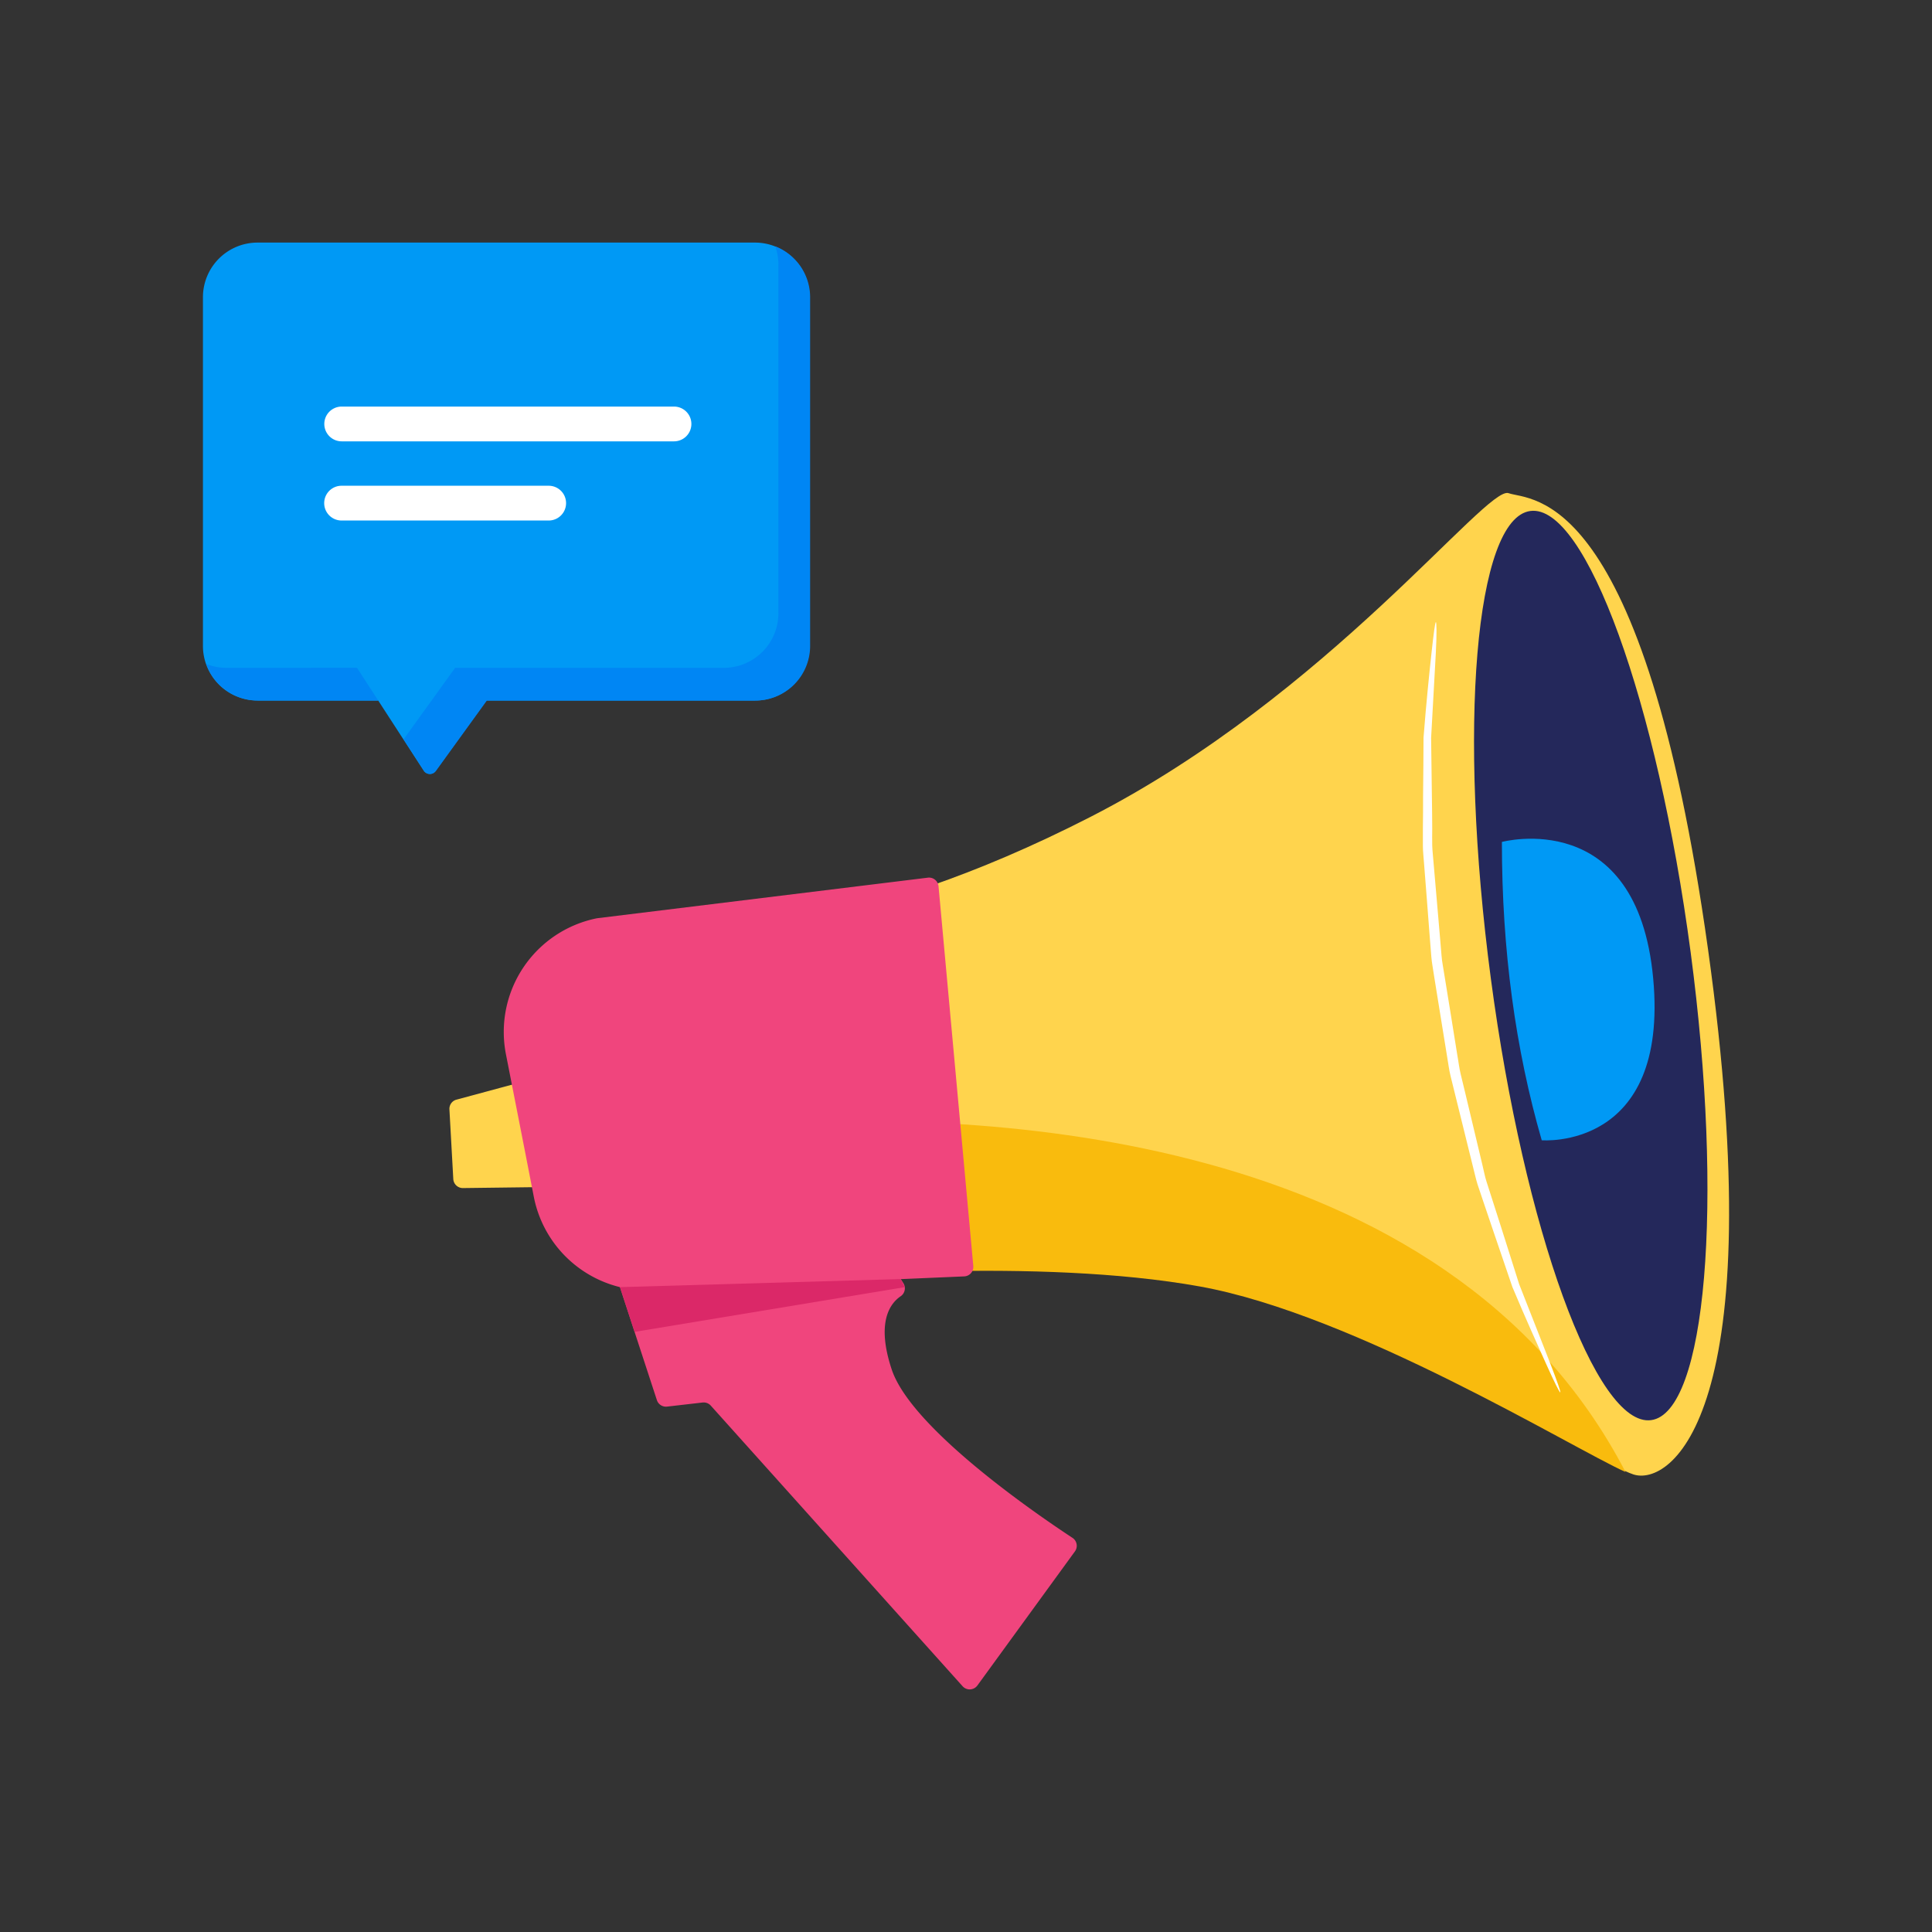
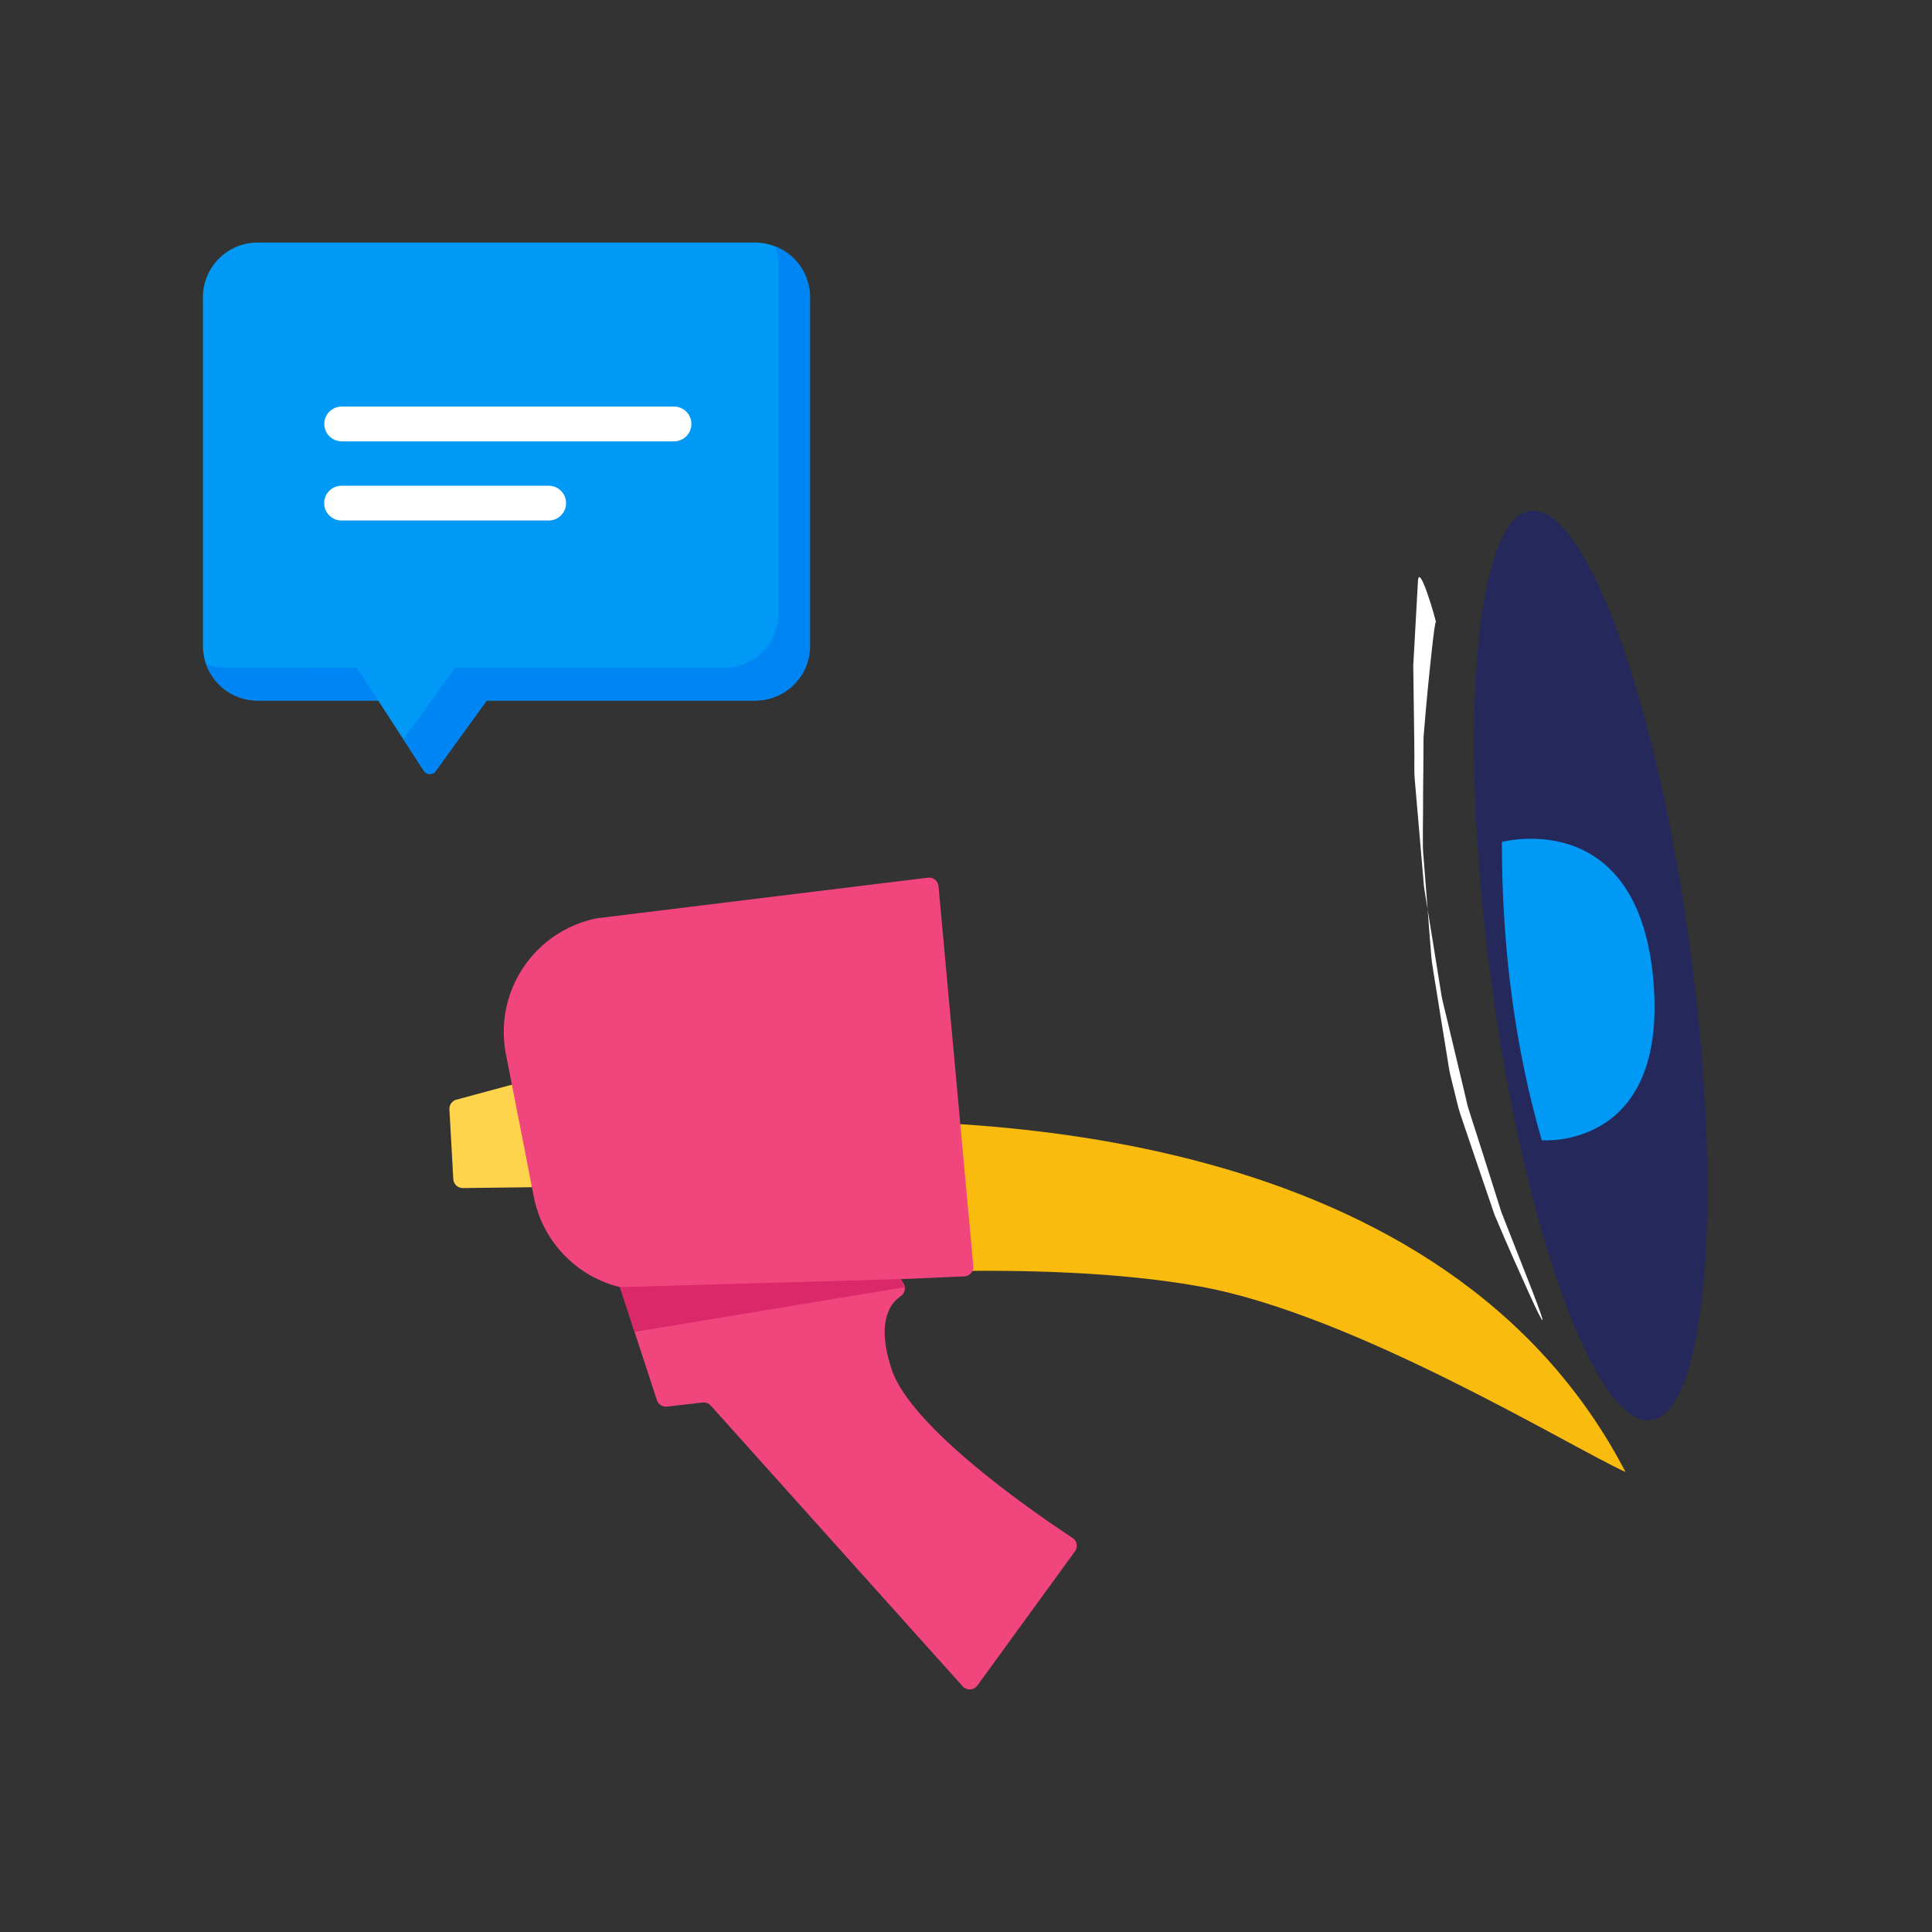
<svg xmlns="http://www.w3.org/2000/svg" id="Layer_1" data-name="Layer 1" viewBox="0 0 500 500" width="500" height="500" class="illustration">
  <rect x="0" y="0" width="500" height="500" fill="#333333" stroke="none" />
  <defs>
    <style>.cls-1{fill:#ffd44d;}.cls-2{fill:#f9bb0d;}.cls-3{fill:#f0457d;}.cls-4{fill:#24285b;}.cls-5{fill:#0099f5;}.cls-6{fill:#fff;}.cls-7{fill:#db2868;}.cls-8{fill:#0086f4;}</style>
  </defs>
  <title>Strategy</title>
  <path class="cls-1" d="M119.77,307.47l19.21-.24-5.23-26.86-15.62,4.22a2.46,2.46,0,0,0-1.82,2.51l1,18A2.48,2.48,0,0,0,119.77,307.47Z" />
-   <path class="cls-1" d="M184.53,240.23s36.2,2.7,97.77-28.86,102.35-85.8,108.11-83.74,34.84-2.12,51.63,118.08-9.71,139-19.32,135.87S353,340.47,310.66,332.8s-101.46-2.15-101.46-2.15Z" />
  <path class="cls-2" d="M198.21,290.8l10.93,40s59.08-5.51,101.45,2.15c40.1,7.26,96.06,41.67,110.09,48C374.2,291.52,252.64,287.68,198.21,290.8Z" />
  <path class="cls-3" d="M130.92,272.76l5,25.5,2.22,11.42a30,30,0,0,0,33.63,24l77.77-3.35a2.47,2.47,0,0,0,2.35-2.69l-9-98.28a2.47,2.47,0,0,0-2.76-2.22l-85.6,10.5A30,30,0,0,0,130.92,272.76Z" />
  <path class="cls-3" d="M155,316.49l15,45.85a2.47,2.47,0,0,0,2.62,1.69l9.21-1.06a2.48,2.48,0,0,1,2.12.8l65.17,72.63a2.47,2.47,0,0,0,3.83-.2l25.24-34.7a2.46,2.46,0,0,0-.64-3.51c-8.8-5.78-41.64-28.17-46.77-43.56-4.08-12.25-.41-17.1,2.28-18.94a2.48,2.48,0,0,0,.74-3.39l-15.5-24.45a2.45,2.45,0,0,0-2.36-1.13l-58.83,6.75A2.48,2.48,0,0,0,155,316.49Z" />
  <path class="cls-4" d="M437.54,246.45c8.63,65,4,119.18-10.23,121.08s-32.84-49.24-41.47-114.21-4.06-119.19,10.22-121.08S428.9,181.48,437.54,246.45Z" />
  <path class="cls-5" d="M388.69,217.89s35-9.42,39.15,35.28S399,295.1,399,295.1C392.21,271.58,388.68,245.91,388.69,217.89Z" />
-   <path class="cls-6" d="M371.6,161c-.18,0-.57,2.81-1.13,8s-1.34,12.62-2.06,21.86c0,4.65-.08,9.73-.12,15.17,0,2.73,0,5.56-.05,8.46,0,1.46,0,2.93,0,4.42s.2,3,.3,4.54c.47,6.12,1,12.54,1.49,19.19.13,1.67.27,3.35.4,5s.5,3.37.73,5.08q.83,5.11,1.67,10.36t1.68,10.36c.31,1.69.48,3.41.9,5.05s.81,3.29,1.21,4.91l4.62,18.7c.39,1.48.7,3,1.14,4.4l1.41,4.2c.93,2.76,1.84,5.43,2.71,8,1.76,5.15,3.4,10,4.9,14.37,3.58,8.53,6.69,15.35,8.81,20.07s3.42,7.28,3.59,7.2-.78-2.77-2.64-7.6-4.68-11.87-8-20.39c-1.39-4.4-2.91-9.21-4.55-14.37-.82-2.58-1.68-5.25-2.56-8-.44-1.38-.88-2.77-1.34-4.18s-.71-2.91-1.08-4.38c-1.41-5.94-2.9-12.16-4.44-18.61-.39-1.62-.78-3.24-1.18-4.88s-.57-3.34-.88-5q-.81-5.09-1.65-10.29c-.56-3.47-1.12-6.91-1.67-10.29-.24-1.69-.62-3.36-.74-5s-.28-3.34-.42-5c-.57-6.6-1.12-13-1.64-19-.11-1.52-.3-3-.35-4.5s0-3,0-4.4c0-2.88-.06-5.69-.09-8.4-.07-5.41-.14-10.46-.2-15.09.51-9.12.92-16.54,1.21-21.83S371.78,161,371.6,161Z" />
+   <path class="cls-6" d="M371.6,161c-.18,0-.57,2.81-1.13,8s-1.34,12.62-2.06,21.86c0,4.65-.08,9.73-.12,15.17,0,2.73,0,5.56-.05,8.46,0,1.46,0,2.93,0,4.42s.2,3,.3,4.54c.47,6.12,1,12.54,1.49,19.19.13,1.67.27,3.35.4,5s.5,3.37.73,5.08q.83,5.11,1.67,10.36t1.68,10.36c.31,1.69.48,3.41.9,5.05s.81,3.29,1.21,4.91c.39,1.48.7,3,1.14,4.4l1.41,4.2c.93,2.76,1.84,5.43,2.71,8,1.76,5.15,3.4,10,4.9,14.37,3.58,8.53,6.69,15.35,8.81,20.07s3.42,7.28,3.59,7.2-.78-2.77-2.64-7.6-4.68-11.87-8-20.39c-1.39-4.4-2.91-9.21-4.55-14.37-.82-2.58-1.68-5.25-2.56-8-.44-1.38-.88-2.77-1.34-4.18s-.71-2.91-1.08-4.38c-1.41-5.94-2.9-12.16-4.44-18.61-.39-1.62-.78-3.24-1.18-4.88s-.57-3.34-.88-5q-.81-5.09-1.65-10.29c-.56-3.47-1.12-6.91-1.67-10.29-.24-1.69-.62-3.36-.74-5s-.28-3.34-.42-5c-.57-6.6-1.12-13-1.64-19-.11-1.52-.3-3-.35-4.5s0-3,0-4.4c0-2.88-.06-5.69-.09-8.4-.07-5.41-.14-10.46-.2-15.09.51-9.12.92-16.54,1.21-21.83S371.78,161,371.6,161Z" />
  <polygon class="cls-7" points="160.45 333.11 164.23 344.69 234.15 333.11 233.11 331.02 160.45 333.11" />
  <path class="cls-5" d="M195.39,62.78H66.65A14.14,14.14,0,0,0,52.52,76.92v90.25A14.13,14.13,0,0,0,66.65,181.3H97.88l11.77,18.15a1.86,1.86,0,0,0,3.08.07l13.14-18.22h69.52a14.14,14.14,0,0,0,14.14-14.13V76.92A14.14,14.14,0,0,0,195.39,62.78Z" />
  <path class="cls-8" d="M58.57,172.84a14.11,14.11,0,0,1-5.17-1,14.12,14.12,0,0,0,13.33,9.45H97.88l-5.49-8.46Z" />
  <path class="cls-8" d="M200.65,63.77a14.19,14.19,0,0,1,.8,4.68V158.7a14.14,14.14,0,0,1-14.14,14.14H117.79l-13.14,18.22a1.55,1.55,0,0,1-.21.23l5.29,8.16a1.86,1.86,0,0,0,3.08.07L126,181.3h69.52a14.14,14.14,0,0,0,14.14-14.13V76.92A14.13,14.13,0,0,0,200.65,63.77Z" />
  <path class="cls-6" d="M142,134.71H88.4a4.5,4.5,0,1,1,0-9H142a4.5,4.5,0,0,1,0,9Z" />
  <path class="cls-6" d="M174.43,114.22h-86a4.5,4.5,0,0,1,0-9h86a4.5,4.5,0,0,1,0,9Z" />
</svg>